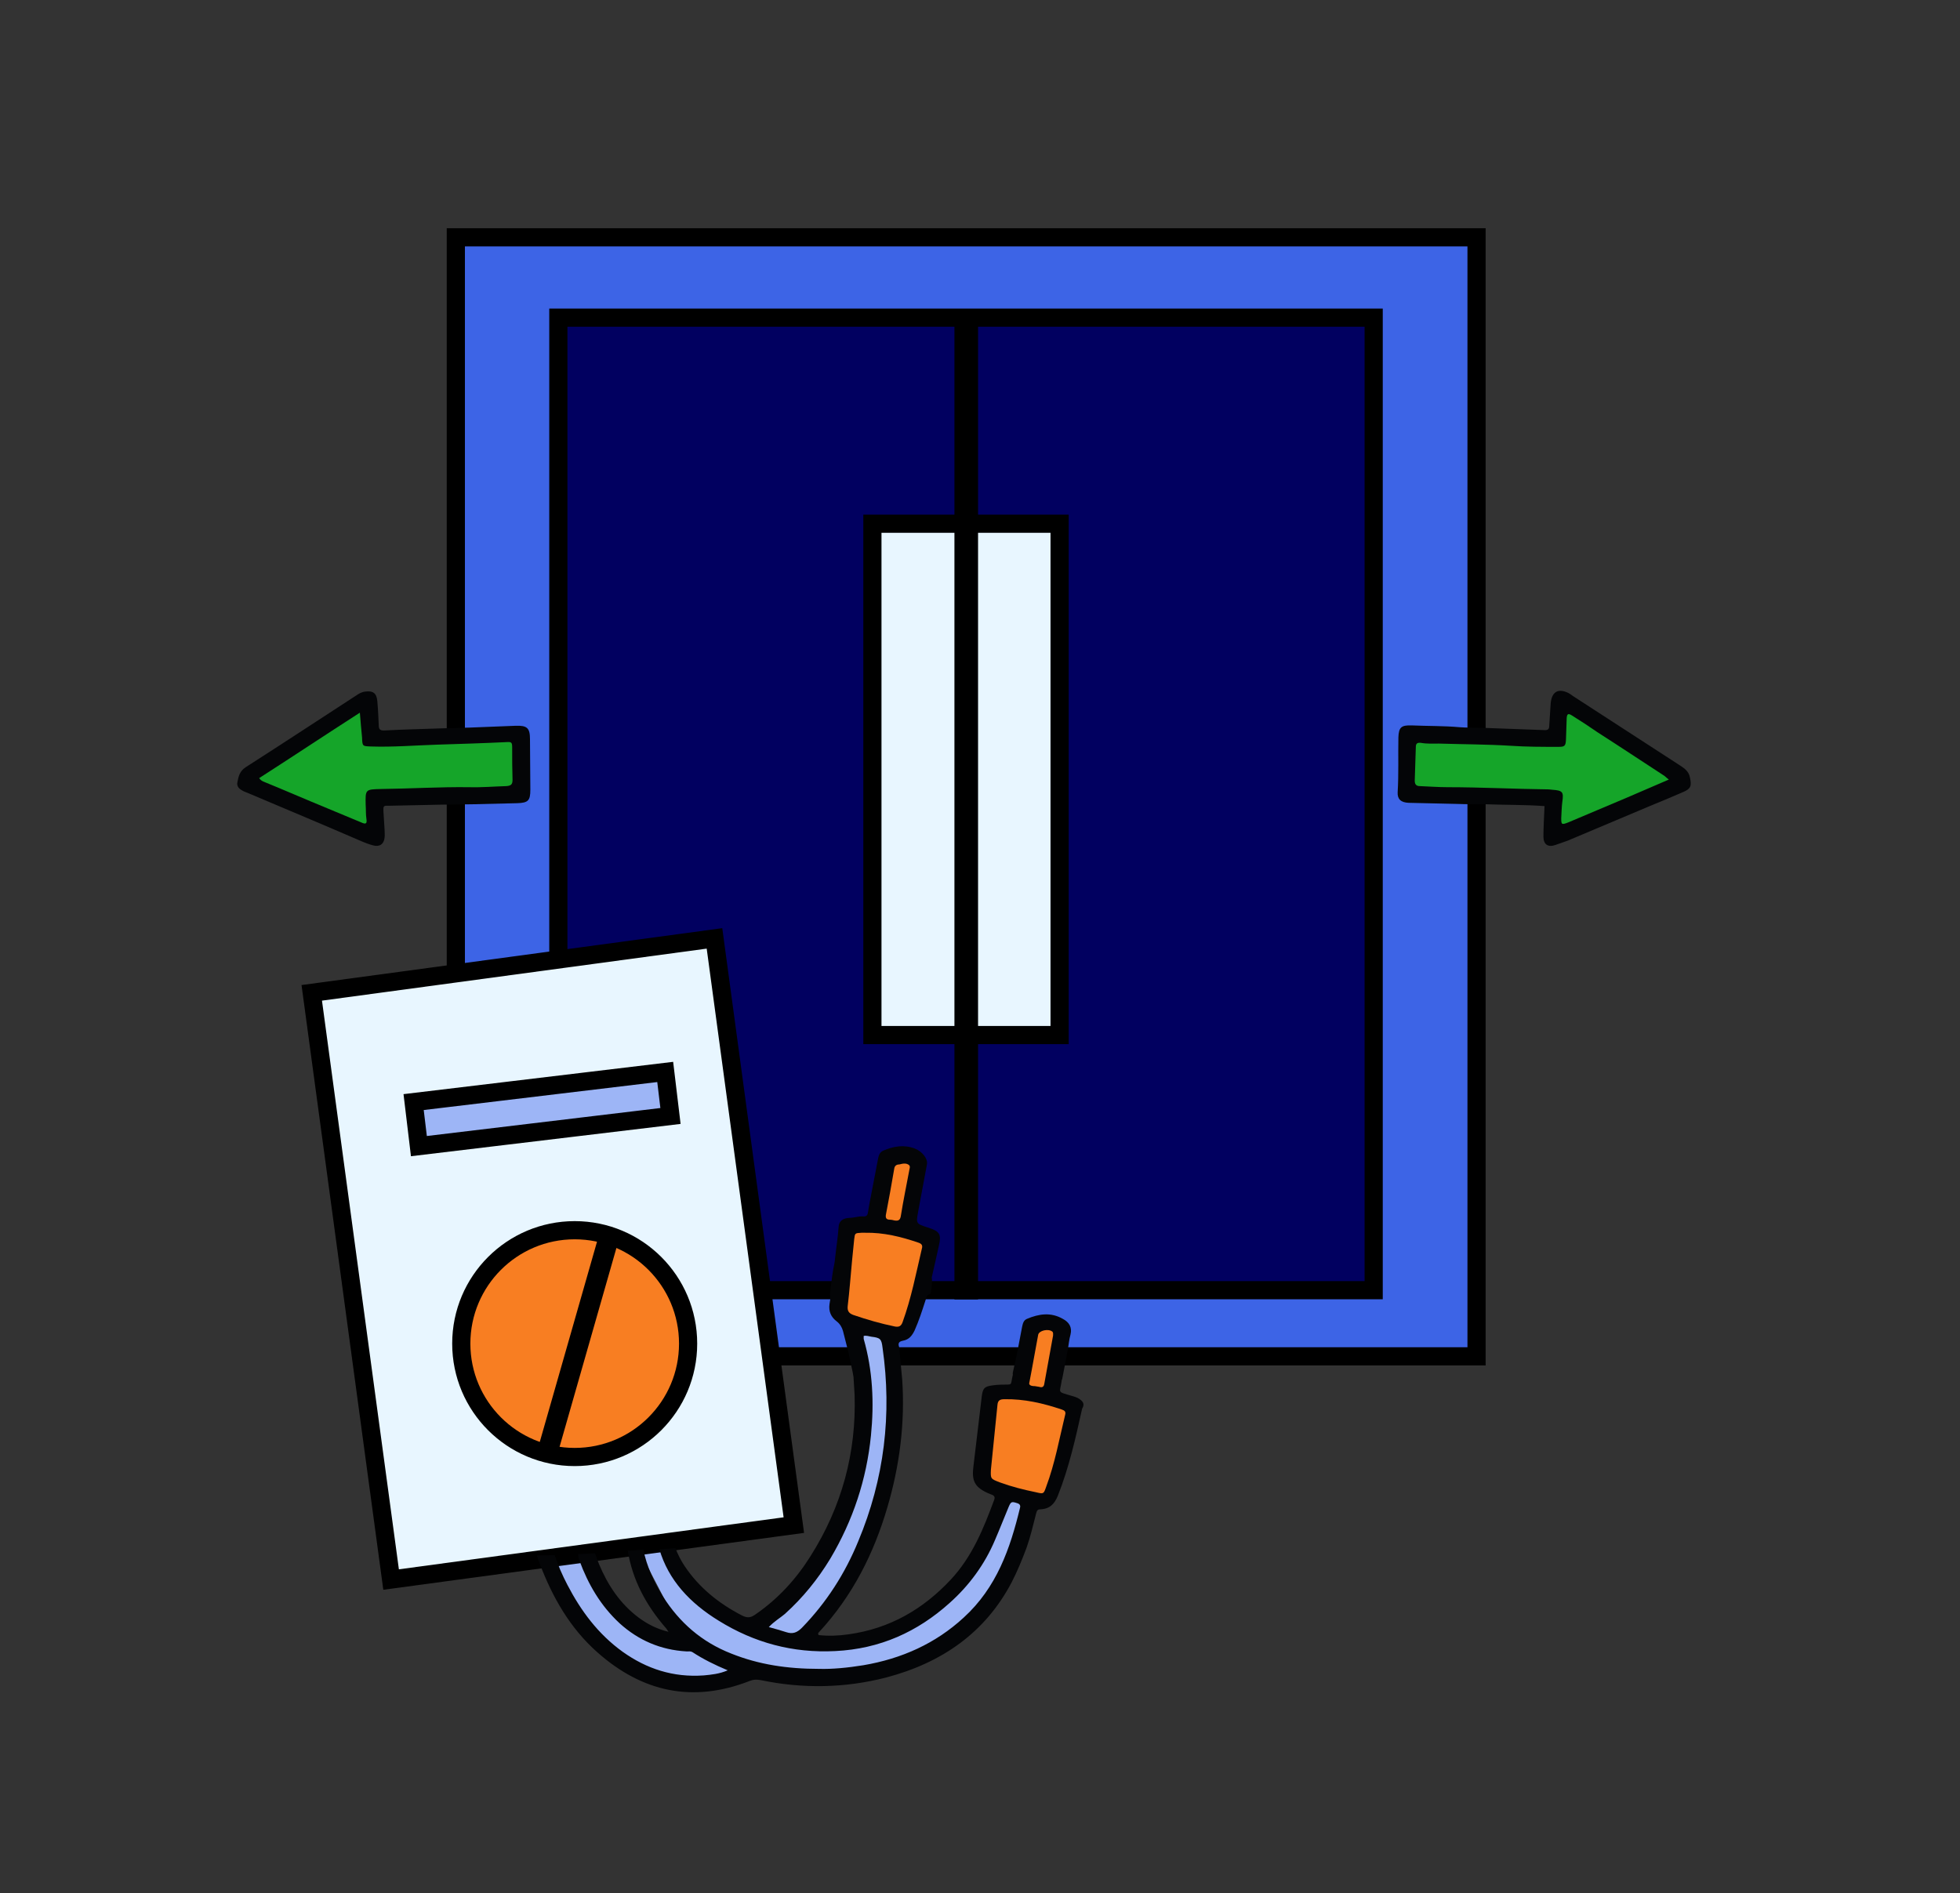
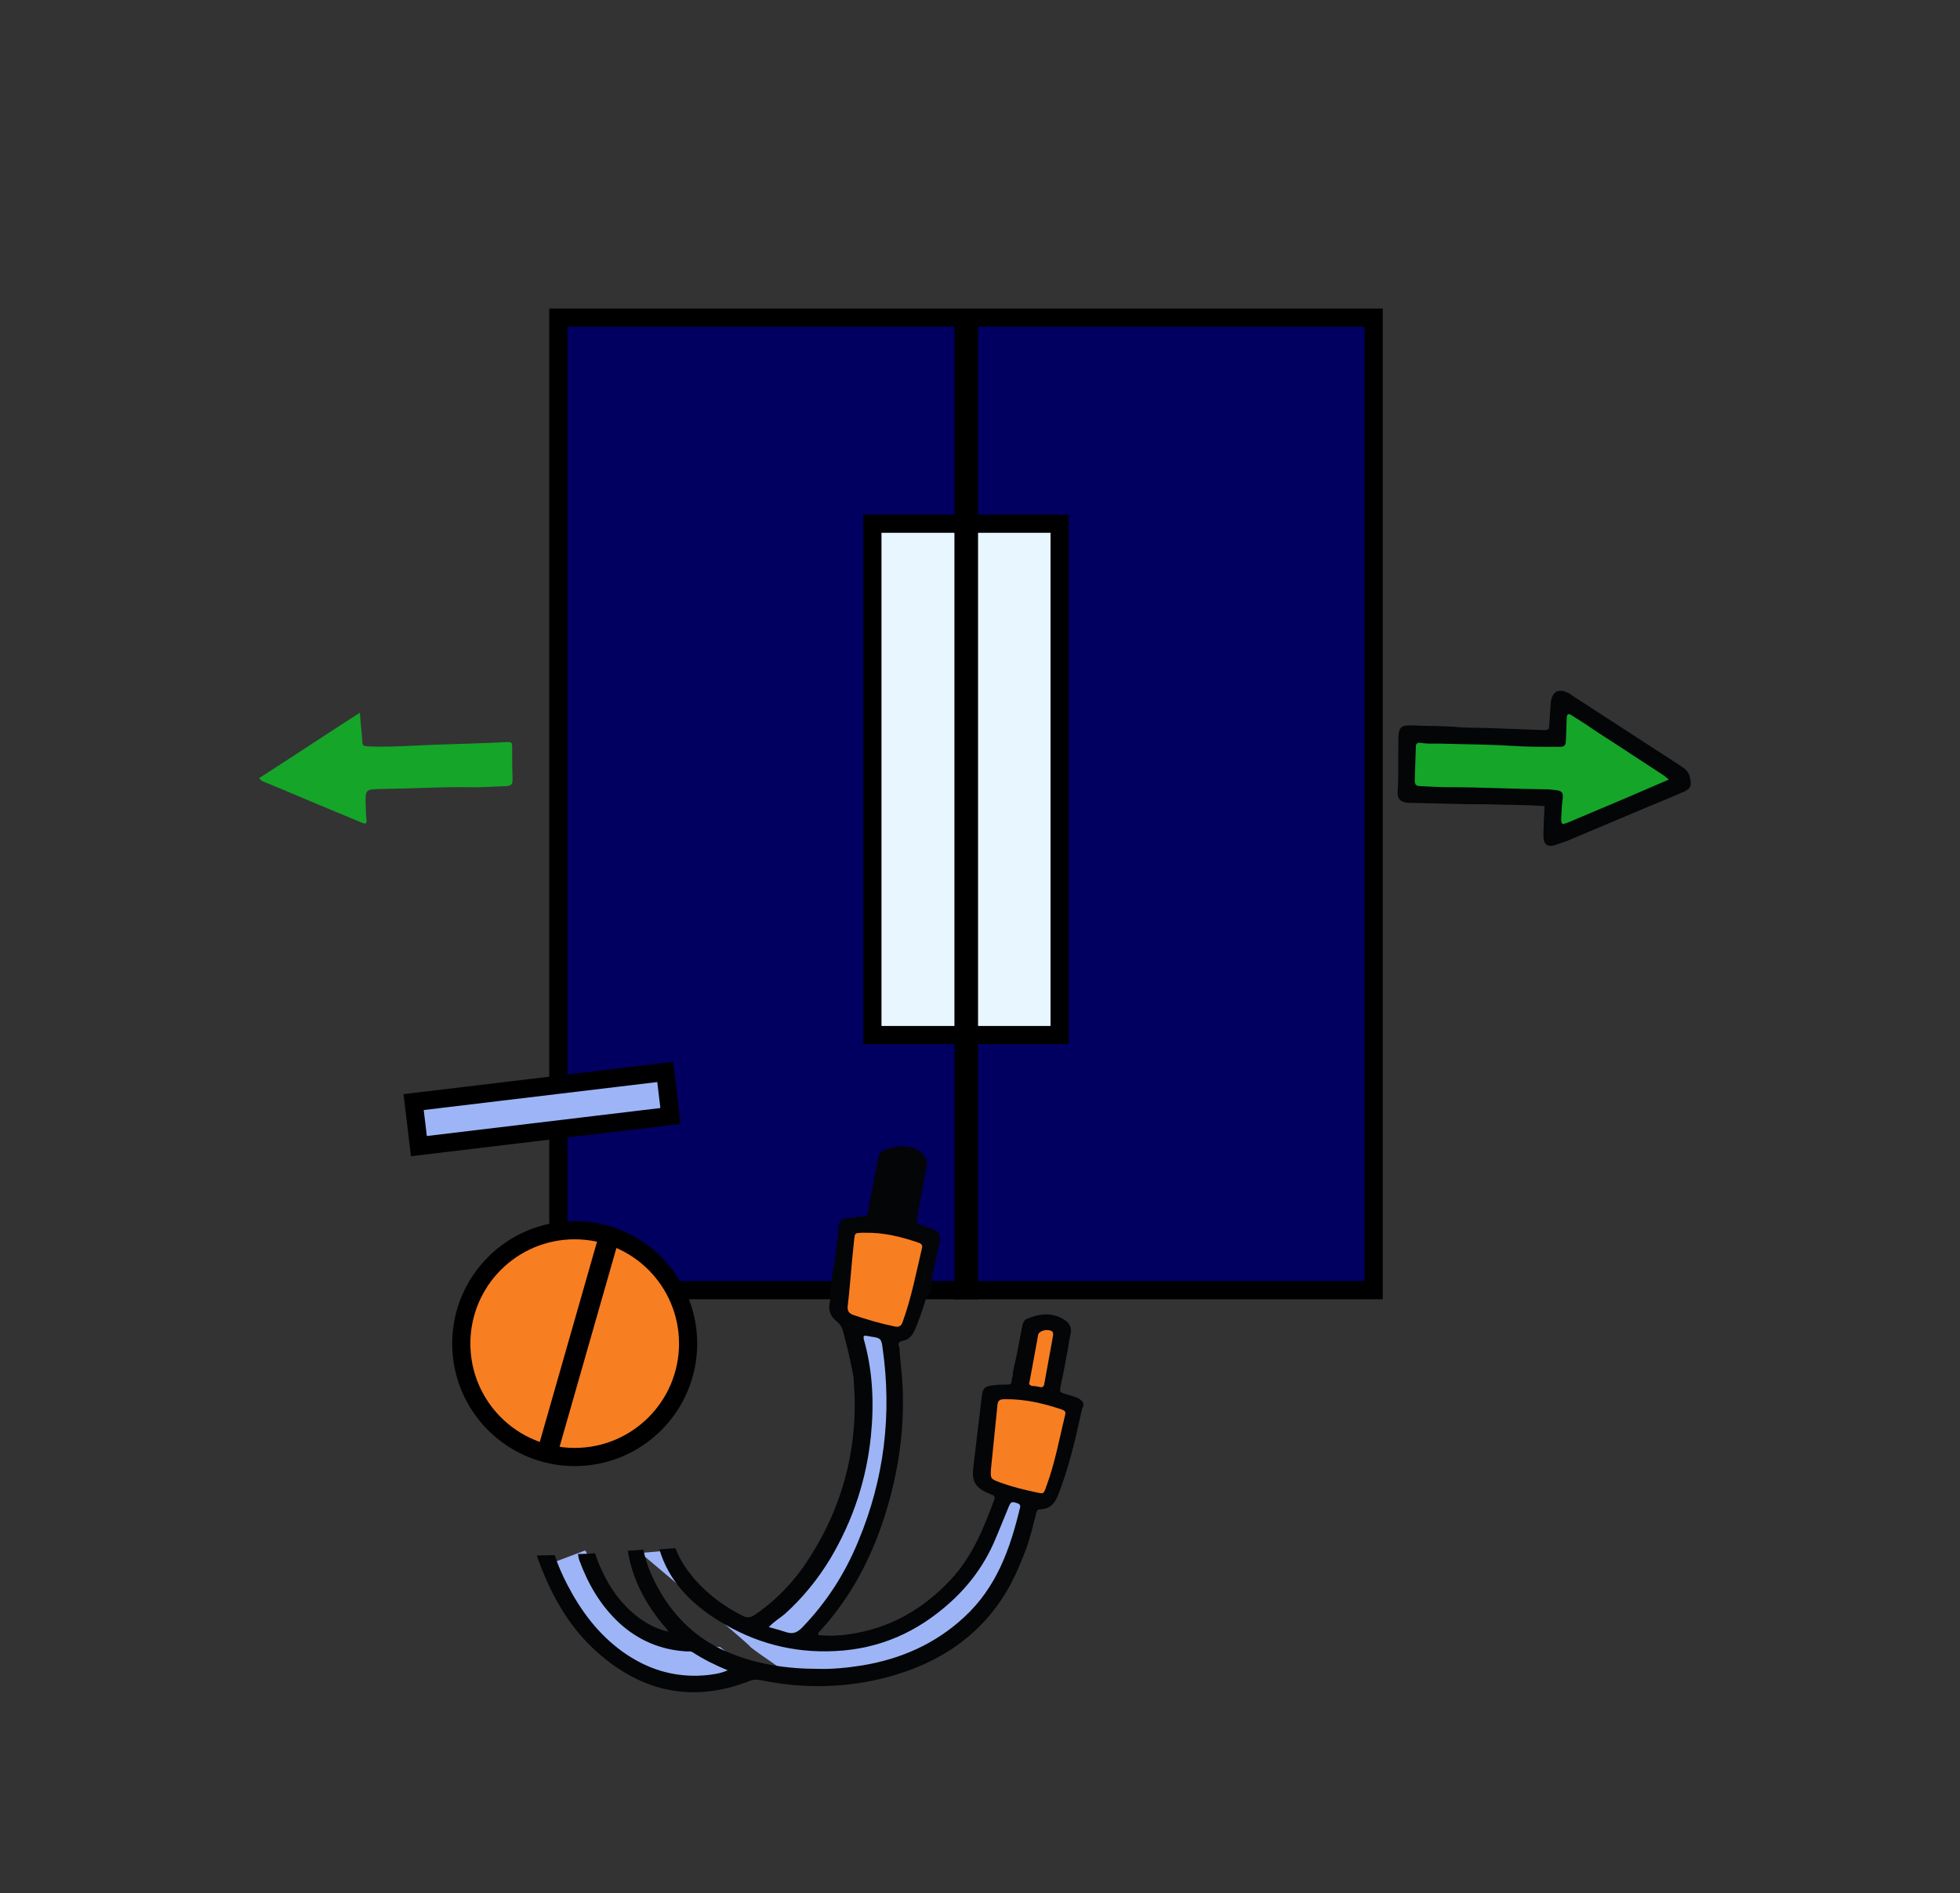
<svg xmlns="http://www.w3.org/2000/svg" id="Слой_2" x="0px" y="0px" viewBox="0 0 539.2 520.9" style="enable-background:new 0 0 539.2 520.9;" xml:space="preserve">
  <rect x="0" y="0" width="539.2" height="520.9" fill="#333333" stroke="none" />
  <style type="text/css">	.hb0{fill:#3D64E6;stroke:#000000;stroke-width:5;stroke-miterlimit:10;}	.hb1{fill:#010060;stroke:#000000;stroke-width:5;stroke-miterlimit:10;}	.hb2{fill:#9DB5F6;}	.hb3{fill:#E8F6FF;stroke:#000000;stroke-width:5;stroke-miterlimit:10;}	.hb4{stroke:#000000;stroke-width:5;stroke-miterlimit:10;}	.hb5{fill:#9DB5F6;stroke:#000000;stroke-width:5;stroke-miterlimit:10;}	.hb6{fill:#F87E22;stroke:#000000;stroke-width:5;stroke-miterlimit:10;}	.hb7{fill:#040507;}	.hb8{fill:#15A529;}	.hb9{fill:#F87E22;}</style>
-   <rect x="125.4" y="65.3" class="hb0" width="280.8" height="307.9" />
  <rect x="153.6" y="87.4" class="hb1" width="224.3" height="267.6" />
-   <path class="hb2" d="M176.2,427.3l7-0.6l9.4,13.6l21.3,11.3l17.9,0.5l25.1-9.4l12.6-14.2l5.7-16h7.8l-4.5,20.7l-24.6,22.6l-33.8,6.9 l-19.4-4.9c0,0-13.7-9.2-13.8-9.7S176.2,427.3,176.2,427.3z" />
+   <path class="hb2" d="M176.2,427.3l7-0.6l9.4,13.6l21.3,11.3l17.9,0.5l25.1-9.4l12.6-14.2l5.7-16h7.8l-4.5,20.7l-24.6,22.6l-33.8,6.9 c0,0-13.7-9.2-13.8-9.7S176.2,427.3,176.2,427.3z" />
  <path class="hb2" d="M161,426.6l8.3,15.6l16.2,10.1l12.6,0.9l7.6,6l-11.3,5.1c0,0-23.9-5.7-24.4-6.5s-11.9-14.3-11.9-14.3L152,430 L161,426.6z" />
  <rect x="240" y="144.1" class="hb3" width="51.5" height="140.7" />
  <rect x="265" y="89.4" transform="matrix(-1 -1.224647e-16 1.224647e-16 -1 531.566 444.442)" class="hb4" width="1.5" height="265.6" />
-   <rect x="96.1" y="265" transform="matrix(0.991 -0.134 0.134 0.991 -44.982 23.447)" class="hb3" width="111.8" height="162.9" />
  <rect x="114.3" y="299" transform="matrix(0.993 -0.119 0.119 0.993 -35.293 19.939)" class="hb5" width="69.7" height="12.2" />
  <circle class="hb6" cx="158.1" cy="369.7" r="31.2" />
  <rect x="159.1" y="339.1" transform="matrix(0.962 0.275 -0.275 0.962 107.413 -29.601)" class="hb6" width="0.6" height="59.2" />
-   <path class="hb7" d="M102.6,232.6c1.8,0.5,3-0.3,3.2-2.1c0.1-0.7,0-1.4,0-2.2c-0.1-1.6-0.2-3.2-0.3-4.8c-0.1-2,0-1.8,1.8-1.8 c4.7-0.1,9.4-0.2,14.2-0.3c1.3,0,6.6-0.1,8.3-0.1c4.2-0.1,8.3-0.2,12.5-0.3c3-0.1,3.6-0.7,3.6-3.7c0-4.6-0.1-9.3-0.1-13.9 c0-3.1-0.8-3.8-3.9-3.7c-4.2,0.2-8.5,0.3-12.7,0.5c-1,0-6.5,0.2-7.3,0.2c-5.4,0.2-10.9,0.3-16.3,0.6c-1.1,0-1.4-0.4-1.4-1.4 c-0.1-2.2-0.2-4.5-0.4-6.7c-0.2-2.2-1.2-2.9-3.4-2.6c-0.7,0.1-1.4,0.4-2,0.8c-10.3,6.7-20.5,13.4-30.8,20c-1.7,1.1-2,2.6-2.3,4.2 c-0.2,0.8,0.3,1.6,1,2c0.6,0.4,1.3,0.7,1.9,0.9c10.4,4.4,20.9,8.8,31.3,13.3C100.4,231.9,101.5,232.3,102.6,232.6z" />
  <path class="hb7" d="M464.9,213.9c-0.3-1.6-1.4-2.4-2.6-3.2c-9.9-6.4-19.7-12.8-29.6-19.2c-0.4-0.3-0.8-0.6-1.2-0.8 c-2.8-1.4-4.6-0.4-4.9,2.8c-0.1,2.1-0.3,4.1-0.4,6.2c0,0.7-0.2,1.2-1.1,1.2c-5.4-0.2-10.9-0.4-16.3-0.6c-0.7,0-6.4-0.1-7.2-0.2 c-4.4-0.4-8.8-0.3-13.2-0.5c-2.9-0.1-3.6,0.5-3.7,3.3c-0.1,5,0.1,10.1-0.2,15.1c-0.1,1.9,0.9,2.8,3,2.9c4.4,0.1,8.8,0.2,13.2,0.3 c2.1,0.1,7.3,0.1,8.2,0.1c5.3,0.2,10.5,0.1,16,0.5c-0.1,2.9-0.3,5.7-0.3,8.4c0,2.2,1.3,3,3.3,2.3c1.1-0.4,2.3-0.8,3.4-1.2 c7.4-3.1,14.9-6.3,22.3-9.4c3.2-1.3,6.3-2.6,9.5-4C465.2,217,465.4,216.2,464.9,213.9z" />
  <g id="XMLID_4_">
    <g>
      <path class="hb8" d="M457.6,213.3c0.4,0.2,0.7,0.6,1.5,1.2c-4.2,1.8-7.9,3.4-11.6,5c-5.4,2.3-10.7,4.5-16.1,6.8   c-1.8,0.7-1.9,0.6-1.9-1.2c0.1-1.5,0.1-3,0.3-4.5c0.4-2.7,0.1-3.1-2.8-3.3c-0.3,0-0.6-0.1-1-0.1c-9.3-0.1-18.5-0.6-27.8-0.6   c-2.5,0-5.1-0.2-7.6-0.3c-1,0-1.4-0.5-1.4-1.5c0.1-3.1,0.2-6.2,0.3-9.3c0-1,0.5-1.2,1.4-1.1c1.7,0.3,3.3,0.2,5,0.2   c6.5,0.2,13.1,0.2,19.6,0.6c4.4,0.3,8.8,0.3,13.2,0.3c1.7,0,2-0.2,2.1-1.9c0.1-2,0.1-4,0.2-6c0.1-1.2,0.4-1.4,1.5-0.7   c2.4,1.5,4.7,3,7,4.6C445.6,205.4,451.6,209.4,457.6,213.3z" />
      <path class="hb8" d="M141,214.6c0,1.3-0.5,1.6-1.7,1.7c-3.4,0.1-6.9,0.4-10.3,0.3c-8.1-0.1-16.1,0.4-24.2,0.5   c-4.3,0.1-4.3,0.1-4.2,4.4c0.1,1.3,0,2.5,0.2,3.8c0.2,1.3-0.1,1.6-1.4,1c-4.6-1.9-9.1-3.8-13.7-5.7c-4.1-1.7-8.2-3.5-12.4-5.2   c-0.6-0.3-1.4-0.4-2-1.3c9.2-5.9,18.2-11.9,27.7-18c0.2,2.6,0.4,4.7,0.6,6.8c0.1,2.5,0.1,2.4,2.5,2.5c6,0.2,12-0.3,18-0.5   c6.4-0.2,12.8-0.4,19.1-0.7c1.5-0.1,1.7,0,1.7,1.5C140.9,208.8,140.9,211.7,141,214.6z" />
    </g>
    <g>	</g>
  </g>
  <path class="hb7" d="M296.9,384.9c-0.6-0.4-1.3-0.6-2-0.8c-4.3-1.3-3.3-0.6-2.8-4.4c0-0.1,0-0.1,0.1-0.2c0.2-0.9,1.3-6.8,1.5-7.9 c0.3-1.5,0.4-3,0.8-4.4c0.5-2-0.4-3.4-2.1-4.3c-3.3-1.9-6.6-1.4-9.9,0c-0.9,0.4-1.1,1.2-1.3,2.1c-0.4,2.3-0.9,4.5-1.3,6.8 c-0.1,0.8-1.4,6.2-1.3,6.2c0,0.3,0.1,0.4,0,0.4c-0.7,3,0.2,2.5-3.2,2.6c-0.8,0-1.6,0.1-2.4,0.2c-2.2,0.3-2.6,0.8-2.9,2.9 c-0.8,6.4-1.5,12.9-2.3,19.3c-0.5,3.9,0.1,5.9,4.6,7.7c0.8,0.3,1.5,0.5,1.1,1.6c-2.9,7.8-6,15.6-12,22c-7.5,8-16.6,13.4-28.1,15 c-2.8,0.4-5.5,0.5-8.2,0.2c-0.3-0.5,0-0.7,0.2-0.9c9.2-10,15-21.6,18.7-34.2c3.4-11.5,4.9-23.3,4.1-35.2c-0.1-1.1-0.7-7.2-0.7-7.8 c0-0.4,0-0.9-0.2-1.3c-0.3-1,0.1-1.4,1.1-1.6c1.7-0.3,2.5-1.4,3.2-2.8c1.2-2.7,2.1-5.5,3-8.3c0.4-1.3,0.5-1.6,1.3-1.7 c0.5-1.5,0.6-4.5,0.4-4.5c0.7-3.2,1.4-6,2-8.9c0.7-3.1,0.2-3.9-2.9-4.9c-3.5-1.1-3.4-1.1-2.8-4.5c0.8-4.3,1.6-8.6,2.4-12.9 c0.3-1.6-1.3-3.6-3.4-4.4c-3-1.1-5.8-0.6-8.6,0.6c-0.9,0.4-1.2,1.1-1.4,2c-0.6,3.3-1.3,6.6-1.9,9.9c-0.3,1.7-0.7,3.4-0.9,5 c-0.1,0.8-0.4,1.3-1.3,1.2c-1.3-0.1-2.5,0.4-3.8,0.4c-1.9,0.1-2.9,0.9-3,2.5c-0.2,3-0.7,5.9-1,8.9c-0.1,1-0.3,1.9-0.5,2.9 c-0.3,1.6-0.9,6.8-0.9,6.8c0.3,0.9,0,1.8-0.1,2.6c-0.3,2,0.4,3.6,2,4.8c0.9,0.7,1.4,1.6,1.7,2.6c0.5,2,1,3.9,1.5,5.9 c0.1,0.5,1.4,6.3,1.4,6.8c0.1,1.6,0.2,3.3,0.3,4.9c0.5,15.9-3.5,30.8-12.2,44.5c-3.9,6.2-8.9,11.7-15.2,16c-1.3,0.9-2.2,0.9-3.6,0.2 c-6.4-3.3-11.8-7.7-15.7-13.5c-1.1-1.6-1.9-3.3-2.6-5c-1.5,0.1-2.9,0.2-4.4,0.3c2.5,8.5,8.4,14.8,16.4,19.7c9.7,6,20.3,8.9,32,8.3 c12.3-0.6,22.6-5.3,31.4-13.2c5.5-4.9,9.7-10.7,12.5-17.3c1.3-3,2.5-6.1,3.8-9.2c0.6-1.4,0.8-1.5,2.3-1c0.7,0.2,1,0.6,0.8,1.3 c-2.7,11.2-6.4,21.9-15.5,30.2c-7.7,7.1-17,11.3-27.6,13.1c-4.3,0.7-8.6,1.1-12.1,1c-8.9,0-16.7-1.2-24.2-4.2 c-8.2-3.2-14.3-8.6-18.8-15.7c-2.5-4.1-4.5-8.3-5.4-12.9c-1.4,0.1-2.9,0.2-4.3,0.3c1.3,8,5,15,10.6,21.4c0.1,0.2,0.3,0.4,0.6,0.9 c-3.3-0.8-5.9-2.2-8.2-3.9c-5.2-3.9-8.5-9-10.9-14.7c-0.4-1-0.8-2-1.1-3c-1.6,0.1-3.2,0.2-4.7,0.2c0.1,0.6,0.2,1.3,0.4,1.8 c2.4,6.5,5.8,12.4,11.1,17.3c5.1,4.6,11.2,7.3,18.4,7.7c0.6,0,1.1-0.1,1.6,0.2c2.9,1.9,6.1,3.5,9.7,5c-2.3,1-4.5,1.2-6.6,1.4 c-8.4,0.6-15.7-1.8-22.3-6.5c-6.8-4.9-11.5-11.3-15.2-18.4c-1.4-2.7-2.6-5.4-3.5-8.2c-1.6,0-3.3,0.1-4.9,0.1 c0.2,0.8,0.5,1.5,0.8,2.3c3.5,9.2,8.3,17.7,15.9,24.4c12.2,10.8,26.1,14,41.9,7.8c1-0.4,1.9-0.4,3-0.2c11.5,2.4,23.1,2.2,34.4-0.7 c15.6-4.1,27.4-12.5,34.6-26.2c1.6-3.1,2.9-6.3,4.1-9.5c1.1-3.1,1.8-6.2,2.6-9.3c0.2-0.6,0.2-1.3,1.2-1.3c2.6-0.1,3.9-1.5,4.8-3.7 c3.1-7.8,4.9-15.9,6.7-24C298.5,386.3,297.9,385.6,296.9,384.9z" />
  <g id="XMLID_3_">
    <g>
      <path class="hb2" d="M242.8,370.9c2.6,18.2,0.5,36-6.7,53.2c-3.6,8.8-8.7,16.8-15.5,23.8c-1.3,1.3-2.5,1.8-4.3,1.2   c-1.5-0.5-3-0.9-4.8-1.4c1.5-1.6,3.1-2.5,4.4-3.6c5-4.5,9.1-9.6,12.5-15.2c6.3-10.6,10-21.9,11.2-33.9c0.9-9,0.5-17.9-2-26.6   c0-0.2,0-0.4,0-0.8c0.7-0.2,1.4,0.1,2.1,0.2C242.2,368.1,242.5,368.4,242.8,370.9z" />
    </g>
    <g>	</g>
  </g>
  <g id="XMLID_2_">
    <g>
      <path class="hb9" d="M292,387.8c0.9,0.3,1.3,0.6,1,1.6c-1.6,6.6-2.8,13.3-5.2,19.7c-0.7,2-0.7,2-2.8,1.5c-3.4-0.7-6.6-1.5-9.9-2.7   c-2.6-1-2.6-1-2.5-3.5c0.6-5.9,1.2-11.9,1.8-17.8c0.1-1.2,0.6-1.6,1.9-1.6C281.8,384.9,286.9,386.1,292,387.8z" />
      <path class="hb9" d="M289.5,366.4c0.3,0.3,0.2,0.7,0.2,1.1c-0.8,4.4-1.6,8.8-2.4,13.2c-0.1,0.8-0.5,1.2-1.4,0.9   c-0.4-0.1-0.8-0.1-1.2-0.2c-1.1,0-1.8-0.3-1.5-1.1c0.9-4.6,1.6-8.8,2.4-13C285.8,366.1,288.4,365.5,289.5,366.4z" />
      <path class="hb9" d="M252.6,341.9c0.9,0.3,1.3,0.7,1,1.7c-1.6,6.8-2.9,13.6-5.3,20.2c-0.4,1.1-1,1.4-2.1,1.2   c-3.9-0.8-7.7-1.9-11.5-3.2c-1.3-0.5-1.6-1.2-1.5-2.4c0.5-4.1,0.8-8.3,1.2-12.5c0.2-2,0.4-4,0.6-6c0.2-1.6,0.2-1.6,2-1.7   c0.3,0,0.6,0,1,0C243.1,339.1,247.9,340.3,252.6,341.9z" />
-       <path class="hb9" d="M250.1,320.6c0.3,0.3,0.2,0.7,0.1,1.1c-0.8,4.3-1.7,8.6-2.4,13c-0.2,1.1-0.8,1.3-1.8,1.1   c-0.4-0.1-0.8-0.2-1.2-0.2c-1,0-1.2-0.5-1.1-1.3c0.8-4.2,1.6-8.5,2.3-12.7c0.1-0.8,0.6-1.2,1.4-1.2   C248.5,320.1,249.4,320,250.1,320.6z" />
    </g>
    <g>	</g>
  </g>
</svg>